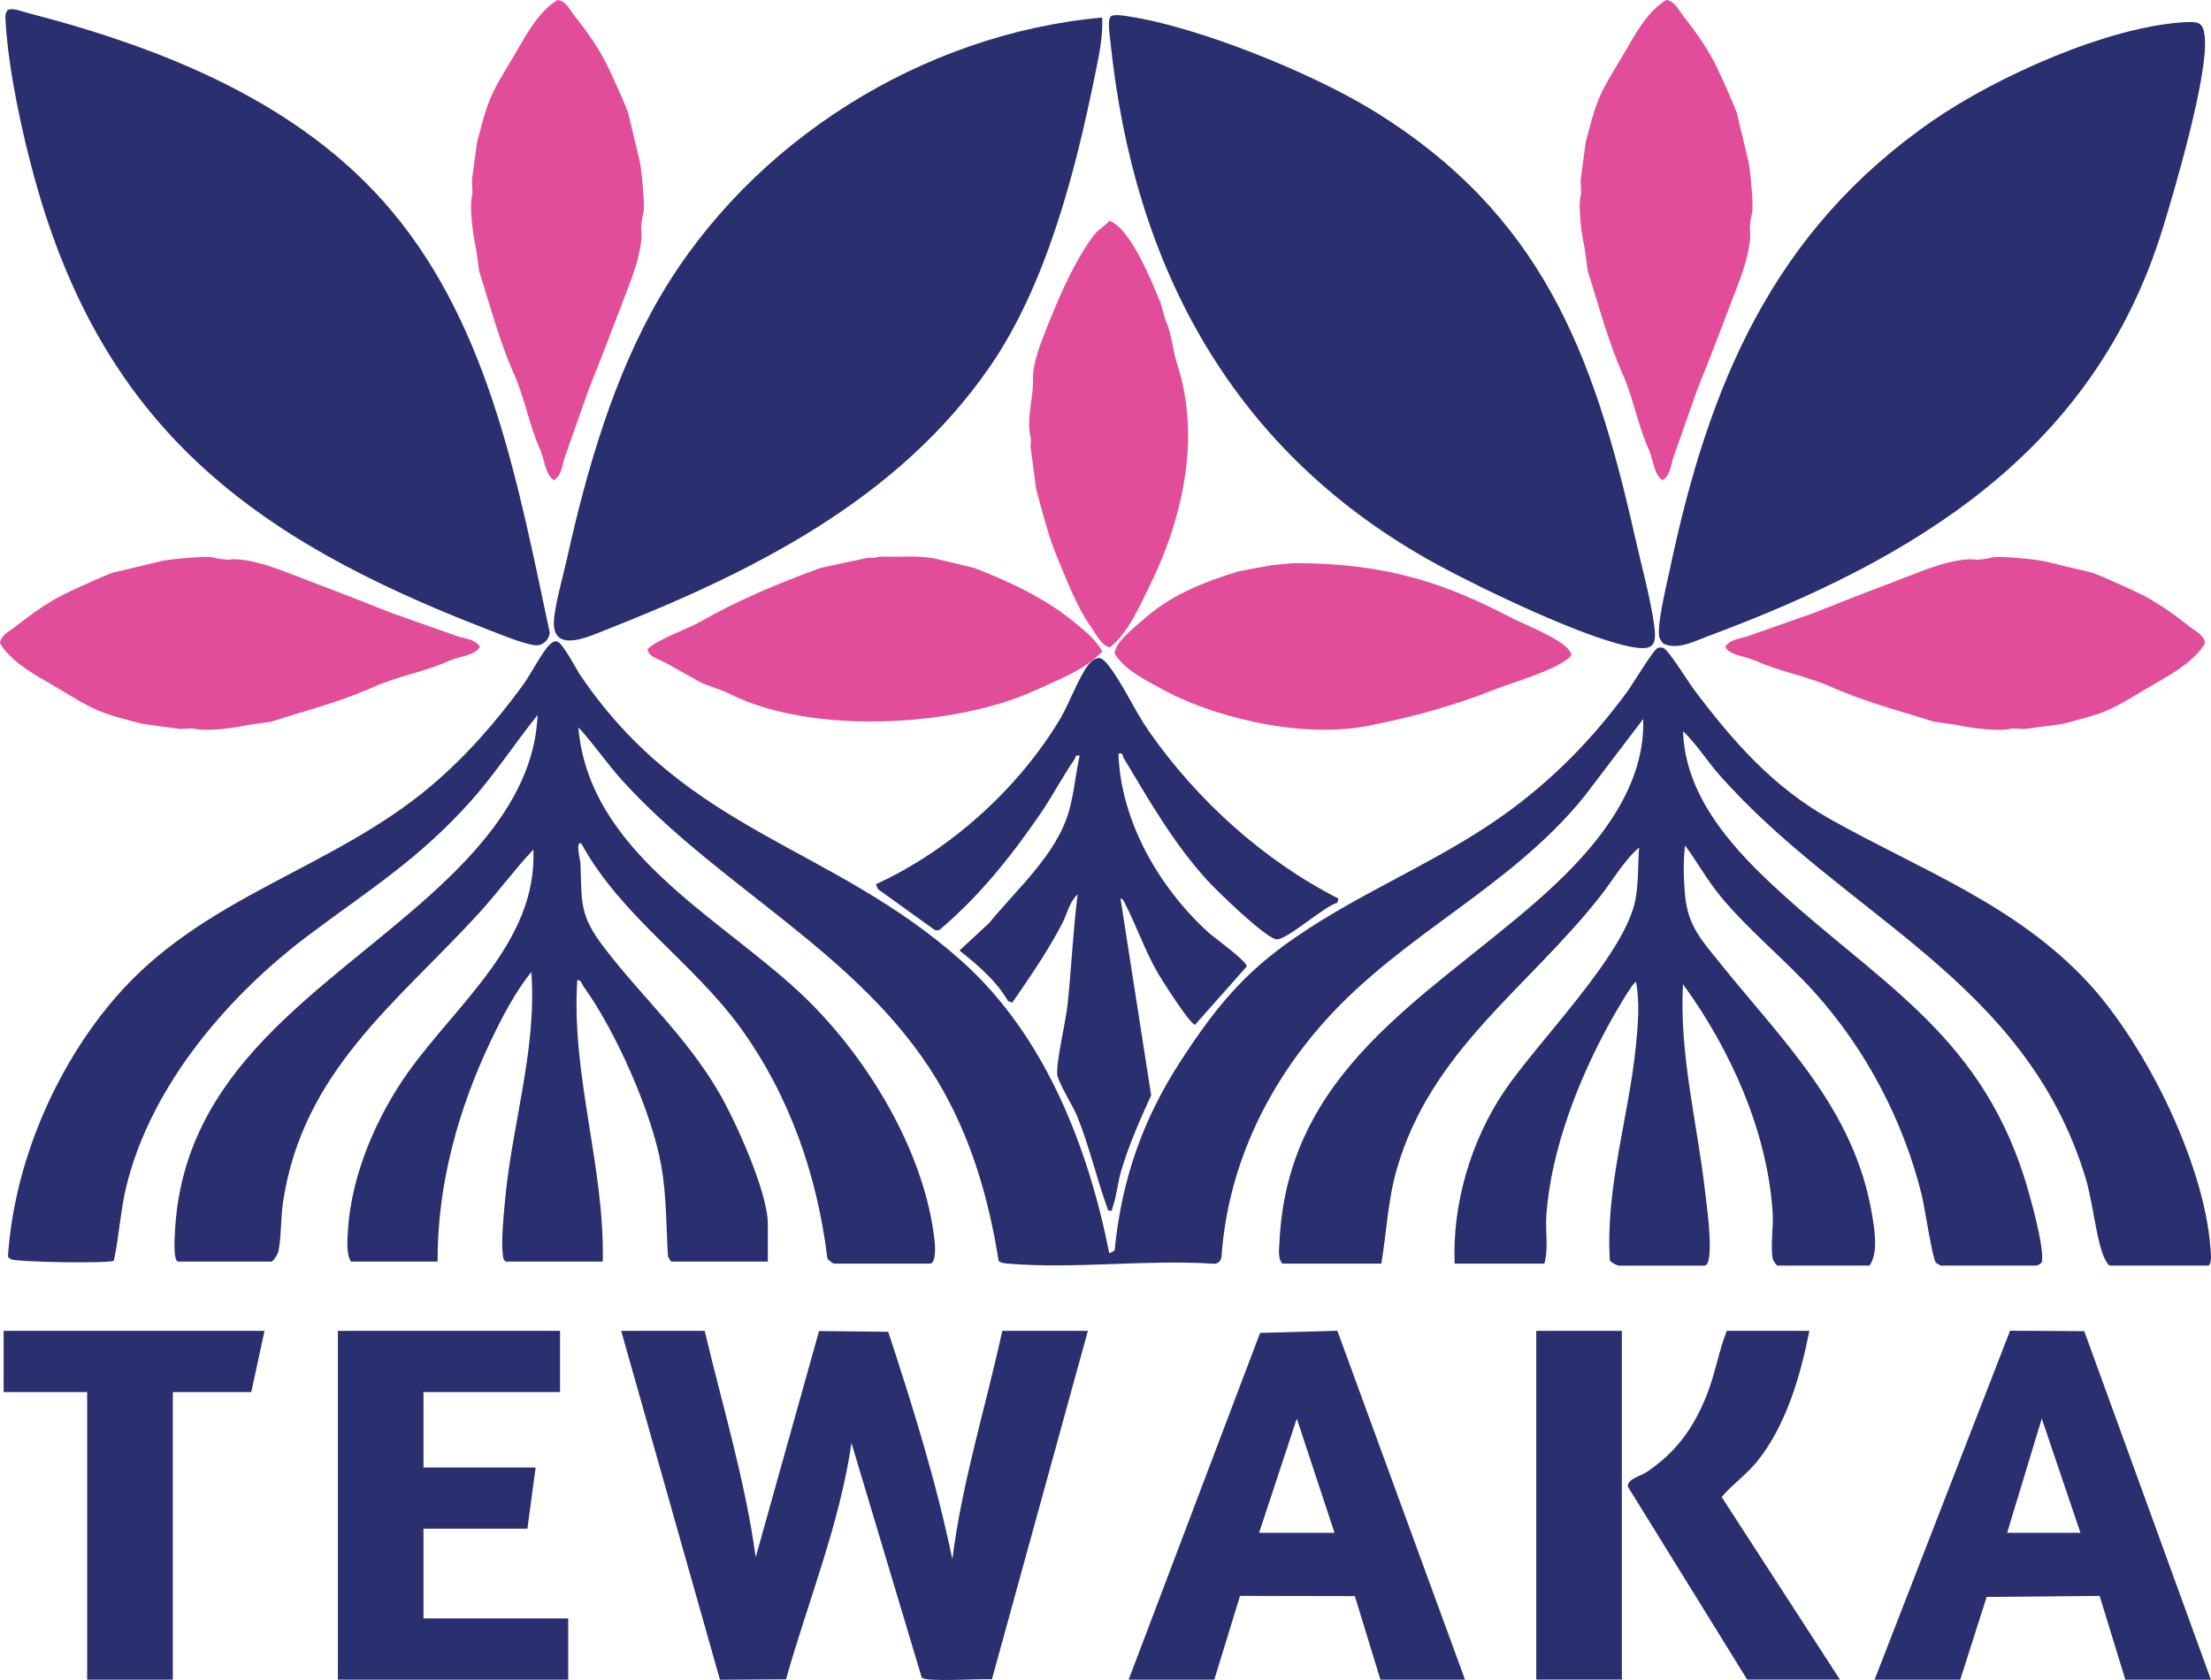
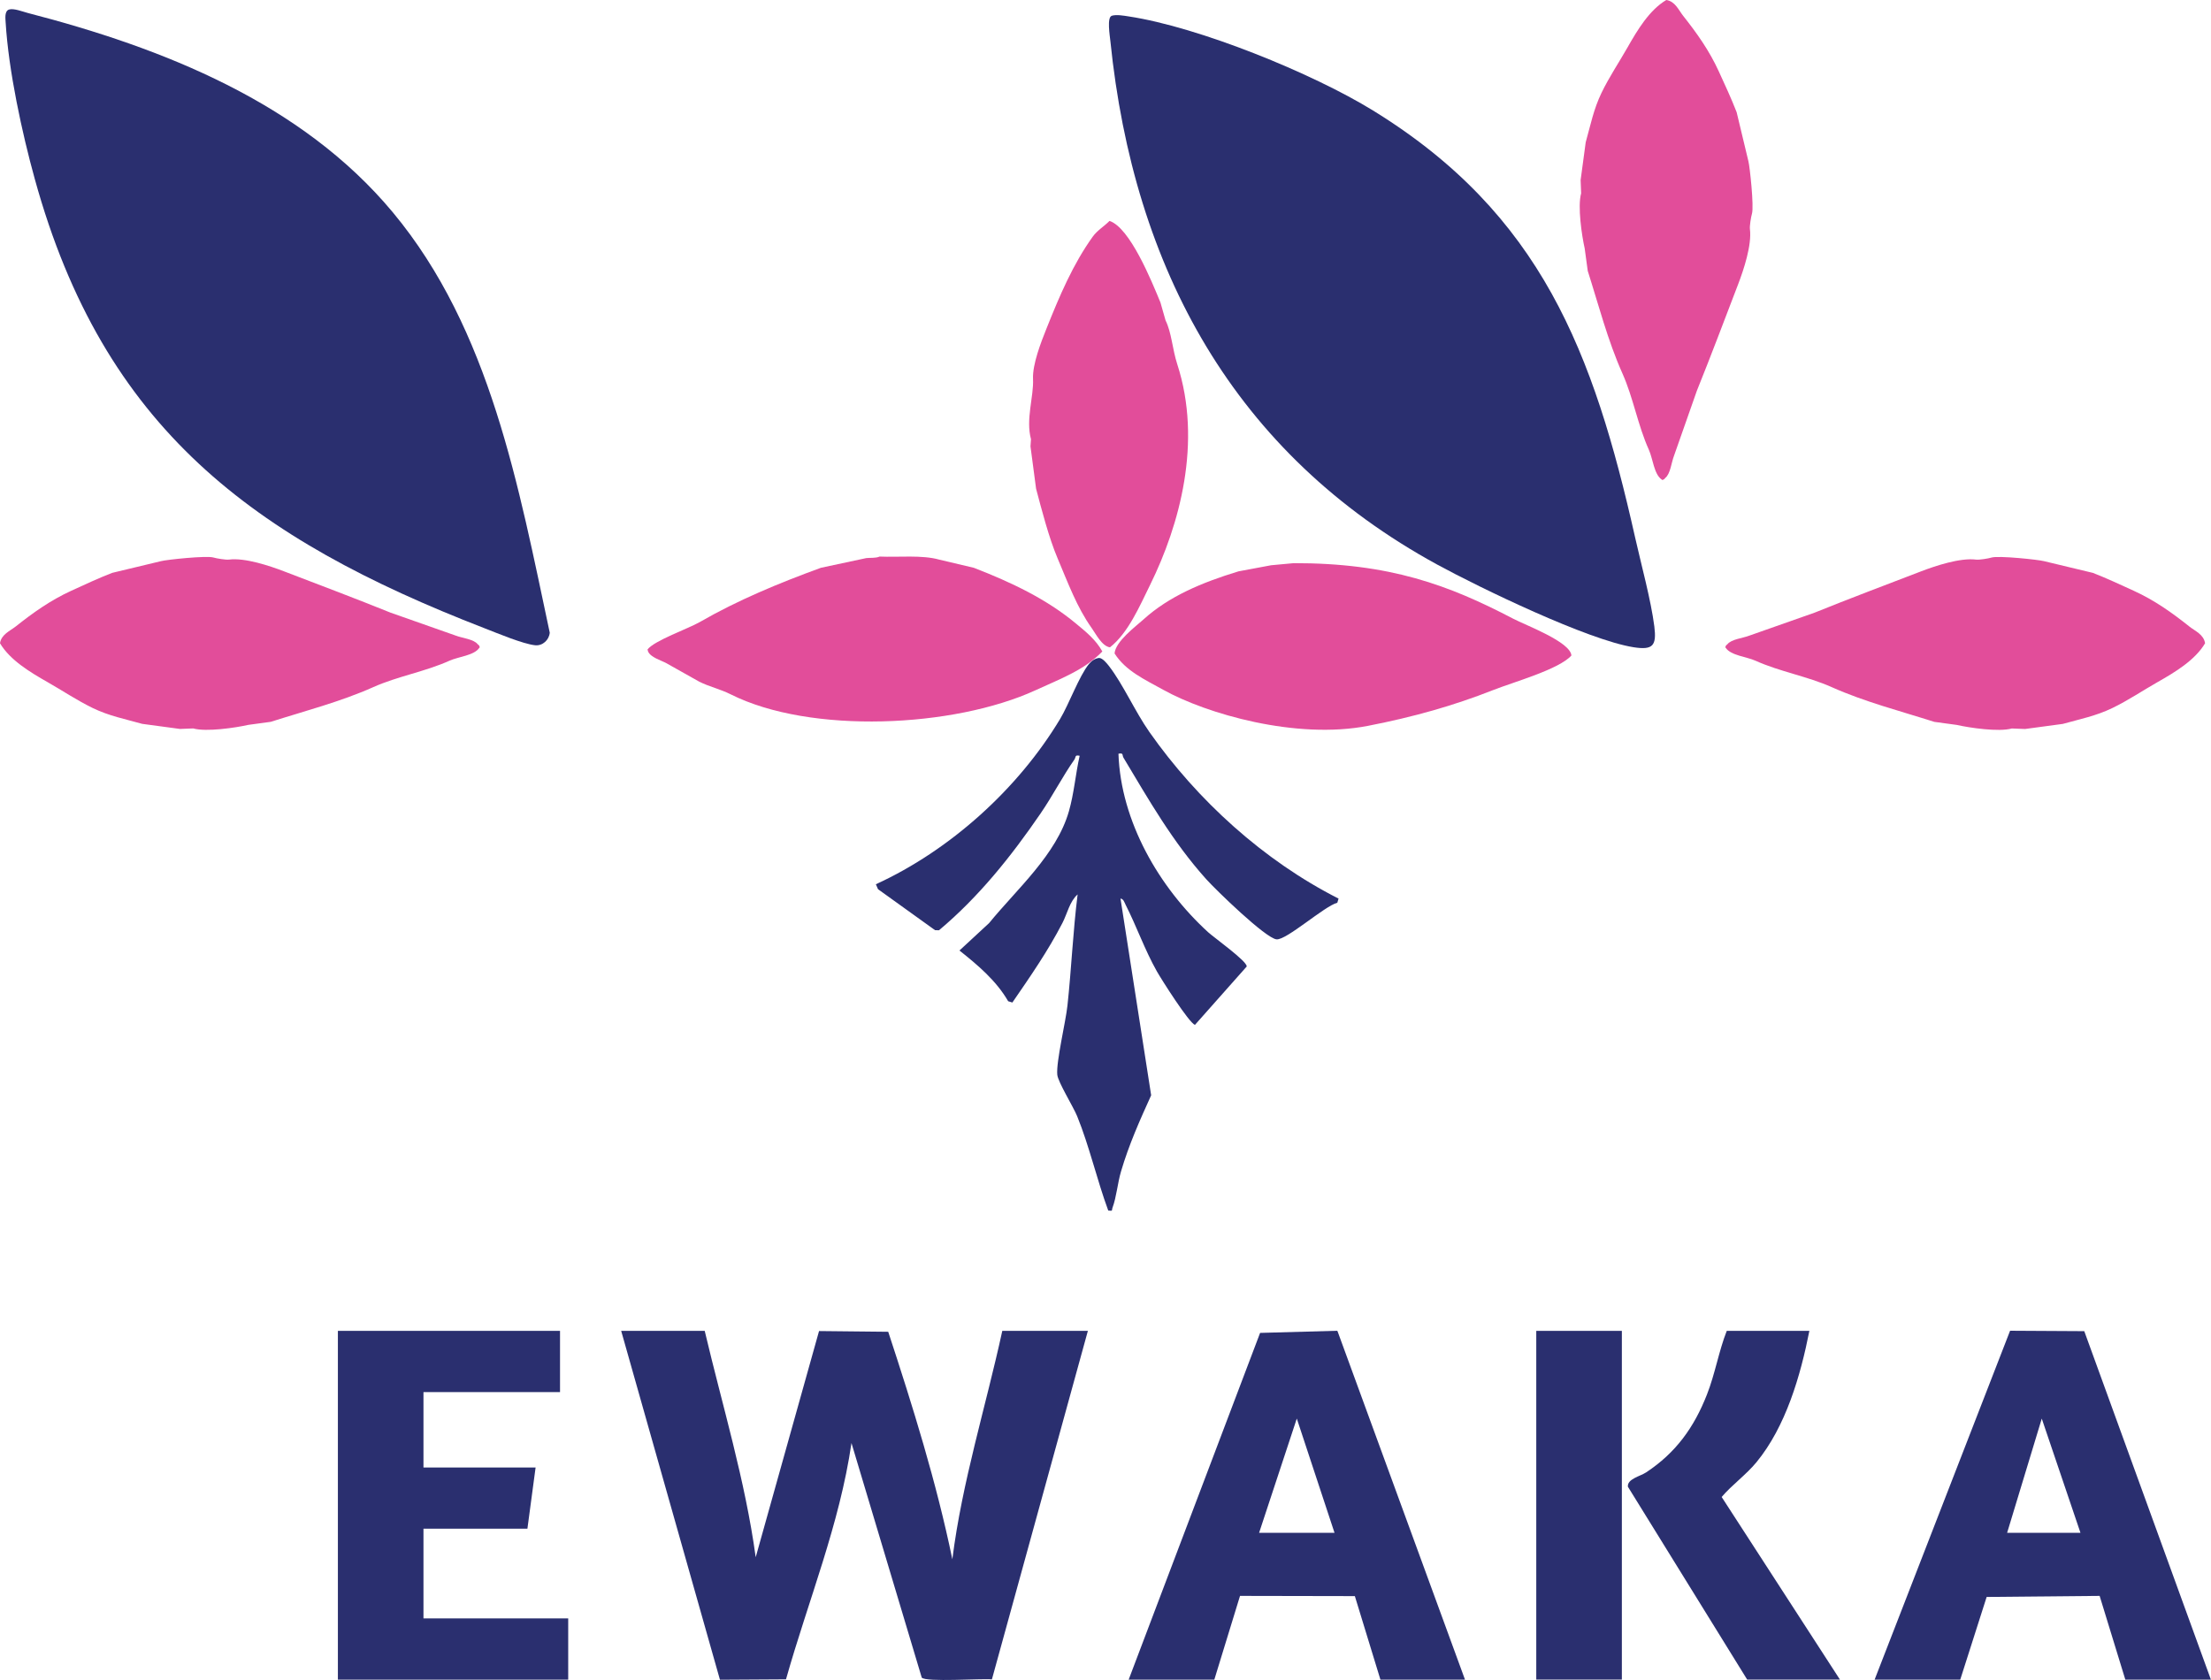
<svg xmlns="http://www.w3.org/2000/svg" width="100" height="76" viewBox="0 0 100 76" fill="none">
-   <path d="M8.046 57.071C7.834 57.005 7.898 56.069 7.908 55.826C8.238 48.332 14.521 44.931 19.431 40.511C21.795 38.384 24.184 35.7 24.314 32.345C23.269 33.65 22.352 35.068 21.228 36.314C18.921 38.869 16.738 40.233 14.053 42.234C10.351 44.995 6.855 49.059 5.721 53.638C5.443 54.759 5.396 55.907 5.148 57.031C4.959 57.168 0.716 57.097 0.501 56.964C0.442 56.928 0.378 56.908 0.361 56.827C0.639 52.653 2.473 48.334 5.187 45.167C9.183 40.505 15.018 39.354 19.524 35.529C21.089 34.203 22.444 32.642 23.653 30.99C23.975 30.549 24.544 29.451 24.866 29.16C24.971 29.065 25.029 29.001 25.19 29.017C25.428 29.042 26.062 30.27 26.249 30.548C31.108 37.719 37.627 38.208 43.533 43.51C47.261 46.858 49.214 51.874 50.172 56.701L50.412 56.569C50.727 53.363 51.682 50.637 53.424 47.961C54.75 45.924 55.969 44.342 57.932 42.877C61.117 40.503 64.777 39.168 67.983 36.884C70.188 35.314 72.018 33.45 73.615 31.265C73.839 30.959 74.788 29.369 74.987 29.31C75.071 29.285 75.142 29.288 75.225 29.311C75.446 29.372 76.366 30.862 76.599 31.172C78.369 33.53 80.183 35.6 82.788 37.063C86.838 39.339 91.153 40.914 94.419 44.427C97.088 47.298 99.85 52.895 99.999 56.842C100.004 56.957 99.983 57.253 99.858 57.253H95.433C95.341 57.253 95.175 56.921 95.134 56.814C94.774 55.862 94.658 54.379 94.326 53.286C91.595 44.289 83.395 41.463 77.733 35.02C77.181 34.39 76.727 33.652 76.123 33.081C76.205 35.875 78.152 38.142 80.084 39.955C84.739 44.325 89.412 46.598 91.539 53.215C91.773 53.939 92.494 56.484 92.348 57.097C92.33 57.158 92.139 57.253 92.114 57.253H87.782C87.764 57.253 87.581 57.143 87.553 57.112C87.402 56.944 87.039 54.547 86.917 54.057C86.078 50.678 84.39 47.469 82.067 44.888C80.721 43.393 79.059 42.068 77.782 40.505C77.197 39.788 76.76 38.987 76.213 38.247C76.124 38.911 76.147 39.824 76.213 40.506C76.349 41.904 76.952 42.517 77.78 43.55C80.613 47.086 83.866 50.159 84.666 54.925C84.78 55.602 84.97 56.681 84.553 57.253H80.404C80.335 57.253 80.196 57.03 80.176 56.928C80.072 56.388 80.214 55.499 80.176 54.897C79.954 51.218 78.265 47.462 76.118 44.523C75.945 47.689 76.76 50.782 77.118 53.901C77.187 54.504 77.291 55.233 77.315 55.826C77.325 56.071 77.404 57.255 77.085 57.255H73.214C73.155 57.255 72.848 57.11 72.812 57.012C72.603 53.707 73.683 50.494 73.996 47.244C74.084 46.338 74.169 45.317 73.996 44.431C73.883 44.347 72.876 46.137 72.784 46.307C71.377 48.876 70.142 52.043 69.938 54.991C69.889 55.709 70.046 56.462 69.849 57.163H65.793C65.678 54.48 66.529 51.607 68.022 49.385C69.557 47.101 73.525 43.168 73.973 40.672C74.11 39.908 74.077 39.11 74.134 38.343C73.448 38.926 72.945 39.822 72.375 40.547C69.089 44.723 64.713 47.514 63.167 52.919C62.764 54.325 62.717 55.732 62.475 57.163H58.005C57.784 56.952 57.853 56.497 57.868 56.194C58.223 48.47 64.422 45.208 69.483 40.787C71.852 38.719 74.435 35.88 74.32 32.527L71.65 36.036C68.272 40.202 63.461 42.223 59.892 46.226C57.242 49.2 55.515 52.87 55.244 56.89C55.184 57.079 55.082 57.178 54.876 57.168C51.888 56.97 48.603 57.413 45.649 57.168C45.481 57.153 45.312 57.155 45.167 57.049C44.712 54.154 43.886 51.349 42.363 48.832C38.909 43.124 32.532 40.156 28.137 35.299C27.442 34.532 26.861 33.66 26.157 32.899C26.631 38.507 32.449 41.434 36.16 44.889C39.139 47.663 41.855 52.079 42.277 56.203C42.299 56.407 42.335 57.163 42.057 57.163H37.724C37.675 57.163 37.444 57.003 37.419 56.914C36.965 53.184 35.712 49.57 33.512 46.524C31.353 43.533 28.086 41.447 26.292 38.158C26.008 38.017 26.248 38.933 26.251 39.03C26.323 40.861 26.185 41.381 27.355 42.907C29.066 45.134 31.027 46.882 32.496 49.386C33.254 50.677 34.727 53.927 34.727 55.364V57.071H30.349L30.211 56.841C30.13 55.459 30.148 54.082 29.905 52.719C29.473 50.295 27.832 46.616 26.386 44.617C26.31 44.513 26.291 44.322 26.11 44.34C25.827 48.628 27.354 52.788 27.262 57.072H22.883C22.751 56.992 22.756 56.888 22.74 56.753C22.663 56.102 22.776 55.034 22.837 54.351C23.149 50.879 24.286 47.494 24.033 43.972C23.312 44.855 22.699 46.035 22.203 47.076C20.722 50.187 19.774 53.605 19.792 57.072H15.875C15.652 56.742 15.711 56.056 15.737 55.644C15.896 53.146 17.029 50.512 18.463 48.5C20.666 45.411 24.306 42.576 24.123 38.436C23.233 39.378 22.469 40.435 21.591 41.389C17.86 45.439 13.698 48.49 12.803 54.364C12.694 55.078 12.73 55.981 12.584 56.637C12.559 56.745 12.351 57.071 12.28 57.071H8.039H8.046Z" fill="#2A2F6F" />
  <path d="M50.277 0.715C50.488 0.646 50.828 0.709 51.051 0.743C54.221 1.223 59.357 3.31 62.101 5C69.706 9.682 72.074 15.938 73.955 24.32C74.227 25.53 74.673 27.158 74.823 28.341C74.931 29.208 74.76 29.418 73.885 29.28C71.818 28.953 66.956 26.605 64.997 25.537C55.826 20.53 51.271 12.157 50.22 1.855C50.195 1.616 50.059 0.789 50.279 0.717L50.277 0.715Z" fill="#2A2F6F" />
  <path d="M0.407 0.432C0.616 0.363 1.024 0.526 1.247 0.584C7.354 2.165 13.637 4.643 17.766 9.605C22.186 14.915 23.459 22.036 24.864 28.621C24.838 28.943 24.547 29.226 24.202 29.19C23.65 29.132 22.487 28.642 21.918 28.422C11.432 24.361 4.684 19.371 1.574 8.101C0.992 5.999 0.386 3.185 0.256 1.021C0.246 0.847 0.196 0.503 0.407 0.432Z" fill="#2A2F6F" />
-   <path d="M98.872 1.003C99.464 0.972 99.651 1.031 99.718 1.669C99.894 3.341 98.371 8.541 97.808 10.365C94.687 20.446 86.615 25.297 77.223 28.789C76.597 29.022 75.907 29.407 75.237 29.121C75.165 29.04 75.087 28.946 75.055 28.841C74.907 28.368 75.388 26.408 75.518 25.791C77.273 17.428 80.174 10.473 87.391 5.475C90.274 3.477 95.353 1.184 98.871 1L98.872 1.003Z" fill="#2A2F6F" />
-   <path d="M49.85 0.792C49.893 1.666 49.701 2.525 49.528 3.377C48.639 7.77 47.323 12.893 44.763 16.597C40.595 22.633 33.996 25.9 27.355 28.512C26.654 28.789 25.02 29.565 25.05 28.152C25.065 27.468 25.485 25.99 25.651 25.241C26.542 21.227 27.779 16.959 29.864 13.405C33.986 6.378 41.727 1.529 49.85 0.792Z" fill="#2A2F6F" />
  <path d="M31.873 60.206C32.677 63.609 33.704 66.968 34.179 70.446L37.044 60.214L40.173 60.247C41.282 63.624 42.351 67.044 43.073 70.539C43.514 67.029 44.583 63.651 45.332 60.206H49.203L44.862 75.973C44.394 75.924 41.868 76.108 41.689 75.891L38.511 65.28C37.976 68.959 36.553 72.414 35.549 75.97L32.562 75.988L28.095 60.206H31.873Z" fill="#2A2F6F" />
  <path d="M60.541 40.649L60.484 40.838C59.894 40.995 58.184 42.538 57.735 42.494C57.241 42.445 54.988 40.255 54.553 39.77C53.033 38.075 51.976 36.215 50.815 34.28C50.744 34.163 50.833 34.047 50.586 34.097C50.691 37.159 52.423 40.143 54.64 42.17C54.899 42.408 56.426 43.497 56.386 43.724L54.045 46.364C53.769 46.262 52.536 44.317 52.321 43.938C51.773 42.966 51.404 41.899 50.907 40.925C50.852 40.819 50.821 40.671 50.678 40.648L52.065 49.549C51.546 50.693 51.061 51.778 50.703 52.99C50.547 53.514 50.499 54.143 50.317 54.634C50.271 54.761 50.35 54.792 50.124 54.762C49.615 53.383 49.269 51.849 48.718 50.494C48.541 50.059 47.851 48.952 47.819 48.618C47.764 48.026 48.197 46.249 48.279 45.49C48.459 43.819 48.529 42.129 48.739 40.462C48.378 40.779 48.273 41.327 48.051 41.756C47.397 43.023 46.595 44.179 45.788 45.352L45.598 45.294C45.054 44.355 44.228 43.663 43.395 42.999L44.735 41.759C45.989 40.22 47.783 38.666 48.345 36.7C48.58 35.881 48.644 35.018 48.831 34.19C48.596 34.137 48.67 34.252 48.593 34.362C48.056 35.127 47.601 36.018 47.063 36.8C45.738 38.734 44.274 40.57 42.47 42.083L42.292 42.08L39.711 40.225L39.614 40.002C42.967 38.468 46.05 35.687 47.949 32.521C48.347 31.857 48.813 30.573 49.25 30.041C49.372 29.895 49.517 29.788 49.711 29.764C49.871 29.768 50.065 30.012 50.162 30.137C50.788 30.946 51.342 32.197 51.983 33.111C54.158 36.209 57.155 38.934 60.538 40.649H60.541Z" fill="#2A2F6F" />
  <path d="M84.786 75.983L90.913 60.2L94.268 60.219L99.996 75.983H96.125L94.963 72.195L89.853 72.243L88.659 75.983H84.788H84.786ZM94.096 69.341L92.346 64.175L90.779 69.341H94.097H94.096Z" fill="#2A2F6F" />
  <path d="M51.048 75.983L56.992 60.298L60.487 60.201L66.259 75.983H62.434L61.278 72.205L56.084 72.195L54.922 75.983H51.051H51.048ZM60.358 69.341L58.652 64.173L56.947 69.341H60.358Z" fill="#2A2F6F" />
  <path d="M25.329 60.206V62.975H19.153V66.388H24.224L23.854 69.155H19.153V73.214H25.699V75.983H15.282V60.206H25.329Z" fill="#2A2F6F" />
-   <path d="M11.963 60.206L11.365 62.975H7.816V75.983H3.943V62.975H0.164V60.206H11.963Z" fill="#2A2F6F" />
  <path d="M81.835 60.206C81.436 62.232 80.769 64.538 79.437 66.154C78.973 66.717 78.321 67.185 77.868 67.721L83.217 75.981H79.022L73.627 67.256C73.592 66.903 74.18 66.787 74.452 66.608C75.796 65.719 76.617 64.579 77.202 63.088C77.572 62.148 77.738 61.122 78.099 60.204H81.832L81.835 60.206Z" fill="#2A2F6F" />
  <path d="M73.354 60.206H69.483V75.981H73.354V60.206Z" fill="#2A2F6F" />
-   <path fill-rule="evenodd" clip-rule="evenodd" d="M25.221 0C24.453 0.455 23.91 1.368 23.468 2.146C23.09 2.811 22.64 3.481 22.291 4.199C21.935 4.937 21.795 5.656 21.576 6.437C21.499 7.006 21.422 7.574 21.346 8.145C21.355 8.346 21.361 8.544 21.369 8.745C21.204 9.34 21.399 10.657 21.53 11.238C21.576 11.576 21.623 11.915 21.669 12.254C22.147 13.753 22.574 15.409 23.236 16.892C23.734 18.006 23.928 19.223 24.436 20.353C24.614 20.752 24.669 21.462 25.012 21.691L25.035 21.714C25.127 21.688 25.124 21.683 25.173 21.622C25.407 21.444 25.451 20.923 25.566 20.629C25.911 19.644 26.258 18.659 26.604 17.676C27.242 16.098 27.866 14.435 28.472 12.854C28.717 12.214 29.097 11.086 29.003 10.361C28.985 10.222 29.056 9.797 29.095 9.669C29.194 9.355 28.998 7.528 28.934 7.292C28.757 6.553 28.581 5.815 28.403 5.077C28.16 4.449 27.861 3.811 27.597 3.231C27.161 2.277 26.593 1.485 25.983 0.715C25.776 0.454 25.623 0.061 25.223 0L25.221 0Z" fill="#E24D9A" />
  <path fill-rule="evenodd" clip-rule="evenodd" d="M0 29.099C0.455 29.867 1.367 30.411 2.144 30.854C2.81 31.232 3.478 31.682 4.196 32.031C4.934 32.388 5.652 32.527 6.433 32.746C7.001 32.823 7.57 32.901 8.14 32.976C8.34 32.968 8.539 32.961 8.739 32.953C9.334 33.119 10.65 32.923 11.23 32.792C11.569 32.746 11.907 32.7 12.246 32.654C13.744 32.175 15.399 31.748 16.881 31.085C17.995 30.587 19.211 30.393 20.339 29.885C20.739 29.706 21.448 29.652 21.677 29.308L21.7 29.285C21.674 29.193 21.669 29.196 21.608 29.147C21.43 28.913 20.91 28.869 20.615 28.754C19.631 28.409 18.647 28.062 17.664 27.715C16.087 27.077 14.426 26.452 12.845 25.846C12.206 25.601 11.079 25.221 10.354 25.315C10.215 25.333 9.791 25.262 9.663 25.223C9.349 25.124 7.524 25.32 7.287 25.384C6.549 25.561 5.811 25.737 5.074 25.915C4.446 26.158 3.809 26.457 3.229 26.722C2.276 27.158 1.484 27.727 0.715 28.337C0.453 28.544 0.061 28.697 0 29.098L0 29.099Z" fill="#E24D9A" />
  <path fill-rule="evenodd" clip-rule="evenodd" d="M99.017 28.338C98.248 27.728 97.456 27.158 96.503 26.724C95.923 26.459 95.285 26.16 94.658 25.916C93.92 25.739 93.182 25.563 92.445 25.385C92.21 25.321 90.383 25.125 90.069 25.224C89.941 25.265 89.515 25.334 89.377 25.316C88.653 25.223 87.525 25.602 86.886 25.847C85.306 26.454 83.644 27.079 82.067 27.717C81.083 28.062 80.099 28.409 79.116 28.756C78.822 28.871 78.303 28.915 78.124 29.149C78.063 29.198 78.058 29.195 78.032 29.287L78.055 29.31C78.283 29.652 78.993 29.708 79.392 29.887C80.521 30.395 81.737 30.589 82.851 31.087C84.333 31.75 85.987 32.177 87.486 32.656C87.824 32.702 88.163 32.748 88.501 32.794C89.08 32.925 90.397 33.121 90.992 32.955C91.193 32.963 91.391 32.97 91.592 32.978C92.16 32.901 92.729 32.823 93.299 32.748C94.079 32.529 94.797 32.389 95.535 32.032C96.255 31.684 96.922 31.233 97.587 30.855C98.365 30.413 99.276 29.869 99.732 29.101C99.671 28.698 99.278 28.547 99.017 28.34V28.338Z" fill="#E24D9A" />
  <path fill-rule="evenodd" clip-rule="evenodd" d="M75.364 0C74.596 0.455 74.052 1.368 73.61 2.146C73.232 2.811 72.782 3.481 72.434 4.199C72.077 4.937 71.938 5.656 71.719 6.437C71.642 7.006 71.565 7.574 71.489 8.145C71.497 8.346 71.504 8.544 71.512 8.745C71.346 9.34 71.542 10.657 71.673 11.238C71.719 11.576 71.765 11.915 71.811 12.254C72.289 13.753 72.716 15.409 73.379 16.892C73.876 18.006 74.07 19.223 74.578 20.353C74.757 20.752 74.811 21.462 75.155 21.691L75.178 21.714C75.27 21.688 75.266 21.683 75.316 21.622C75.549 21.444 75.594 20.923 75.709 20.629C76.053 19.644 76.4 18.659 76.747 17.676C77.384 16.098 78.009 14.435 78.615 12.854C78.86 12.214 79.239 11.086 79.146 10.361C79.128 10.222 79.198 9.797 79.238 9.669C79.336 9.355 79.141 7.528 79.077 7.292C78.899 6.553 78.724 5.815 78.546 5.077C78.303 4.449 78.004 3.811 77.739 3.231C77.304 2.277 76.735 1.485 76.126 0.715C75.919 0.454 75.766 0.061 75.365 0L75.364 0Z" fill="#E24D9A" />
  <path fill-rule="evenodd" clip-rule="evenodd" d="M50.18 9.995C49.936 10.243 49.625 10.422 49.42 10.71C48.534 11.946 47.931 13.358 47.322 14.886C47.088 15.471 46.691 16.482 46.722 17.147C46.76 17.942 46.385 18.968 46.63 19.869C46.622 19.976 46.615 20.085 46.607 20.192C46.691 20.829 46.776 21.469 46.86 22.107C47.106 23.032 47.437 24.322 47.828 25.245C48.307 26.378 48.708 27.475 49.372 28.407C49.556 28.664 49.84 29.236 50.202 29.284C51.032 28.626 51.533 27.442 52.024 26.446C53.353 23.744 54.385 19.996 53.246 16.477C53.021 15.784 52.993 15.055 52.716 14.493C52.638 14.223 52.561 13.954 52.486 13.686C52.085 12.714 51.109 10.299 50.179 9.993L50.18 9.995Z" fill="#E24D9A" />
  <path fill-rule="evenodd" clip-rule="evenodd" d="M39.78 25.178C39.614 25.257 39.343 25.226 39.18 25.247C38.497 25.393 37.812 25.54 37.128 25.686C35.23 26.378 33.352 27.158 31.663 28.133C31.123 28.445 29.606 28.971 29.287 29.379C29.296 29.41 29.302 29.44 29.31 29.471C29.43 29.741 29.882 29.864 30.14 30.002C30.631 30.278 31.124 30.556 31.616 30.832C32.082 31.069 32.564 31.168 33.045 31.409C36.658 33.224 43.14 32.92 46.835 31.225C47.966 30.706 49.055 30.305 49.857 29.471C49.561 28.937 49.111 28.578 48.657 28.202C47.331 27.102 45.77 26.355 44.045 25.686C43.523 25.563 43 25.439 42.478 25.316C41.706 25.096 40.633 25.216 39.78 25.178Z" fill="#E24D9A" />
  <path fill-rule="evenodd" clip-rule="evenodd" d="M58.483 25.479C58.153 25.51 57.822 25.54 57.49 25.571C56.999 25.663 56.506 25.755 56.015 25.847C54.339 26.357 52.868 26.983 51.725 28.016C51.375 28.333 50.45 29.015 50.41 29.561C50.915 30.354 51.766 30.734 52.601 31.199C54.564 32.295 58.621 33.468 61.871 32.836C63.934 32.435 65.768 31.914 67.521 31.222C68.443 30.857 70.515 30.283 71.072 29.653C71.026 29.034 69.003 28.285 68.443 27.991C65.533 26.469 62.857 25.464 58.481 25.476L58.483 25.479Z" fill="#E24D9A" />
</svg>